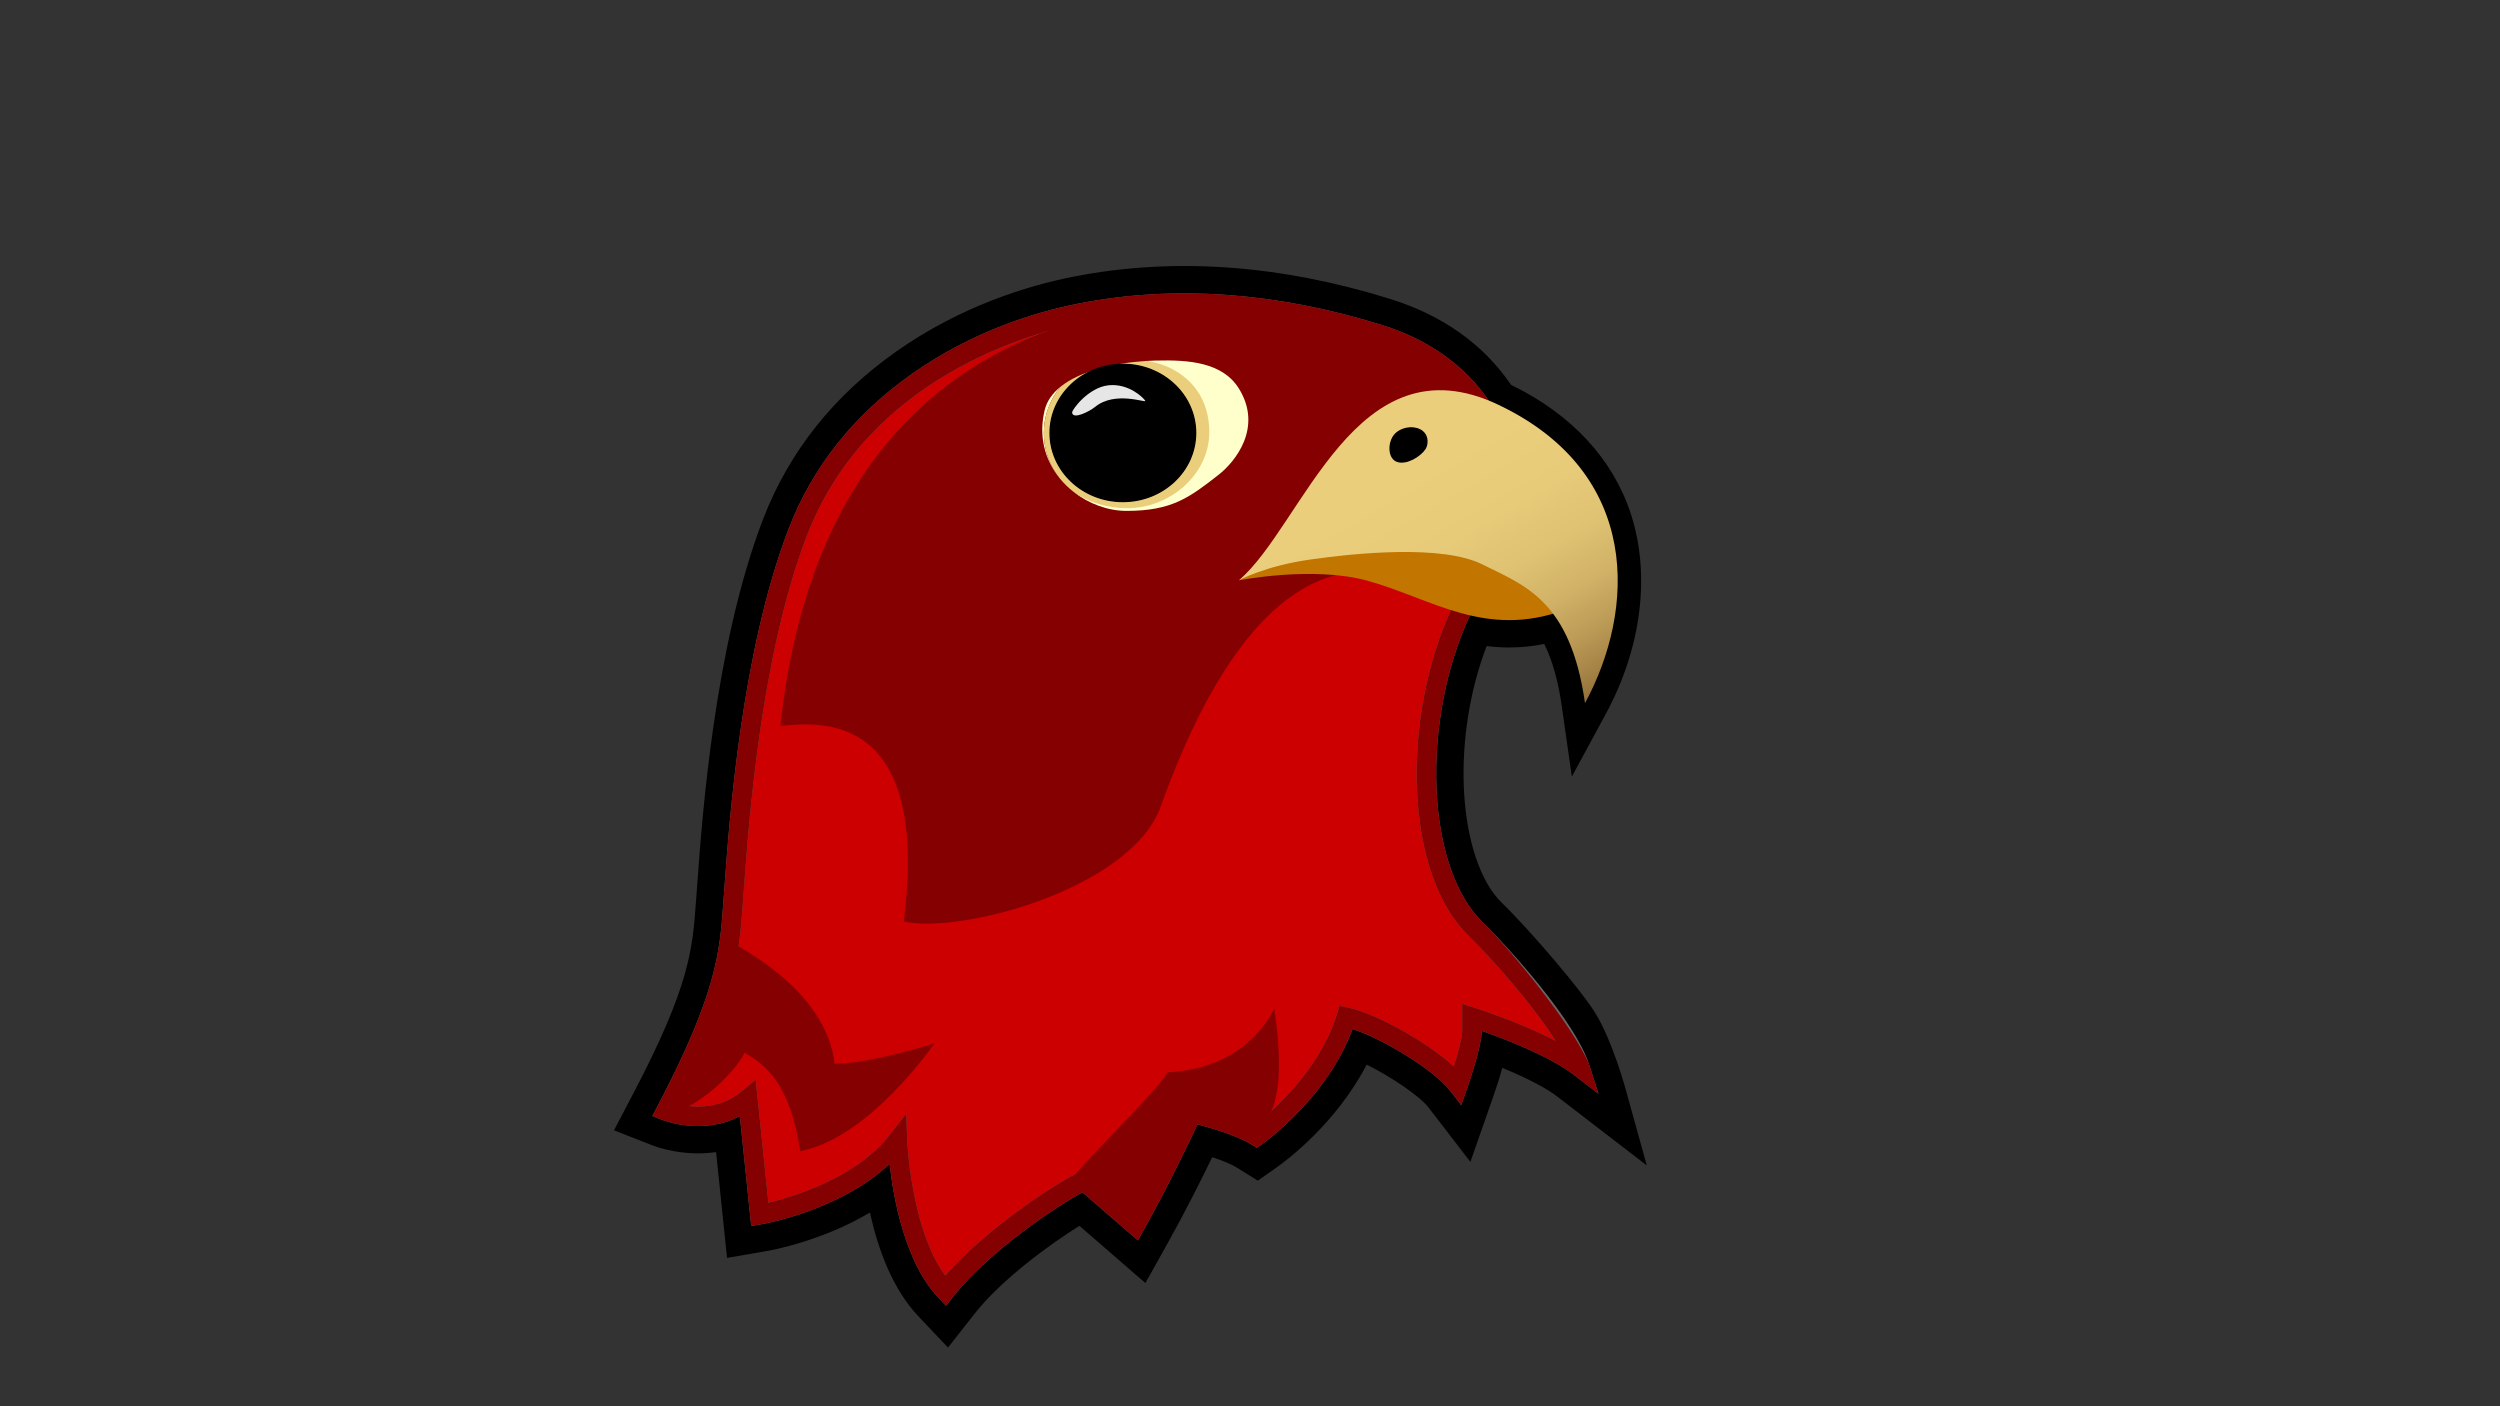
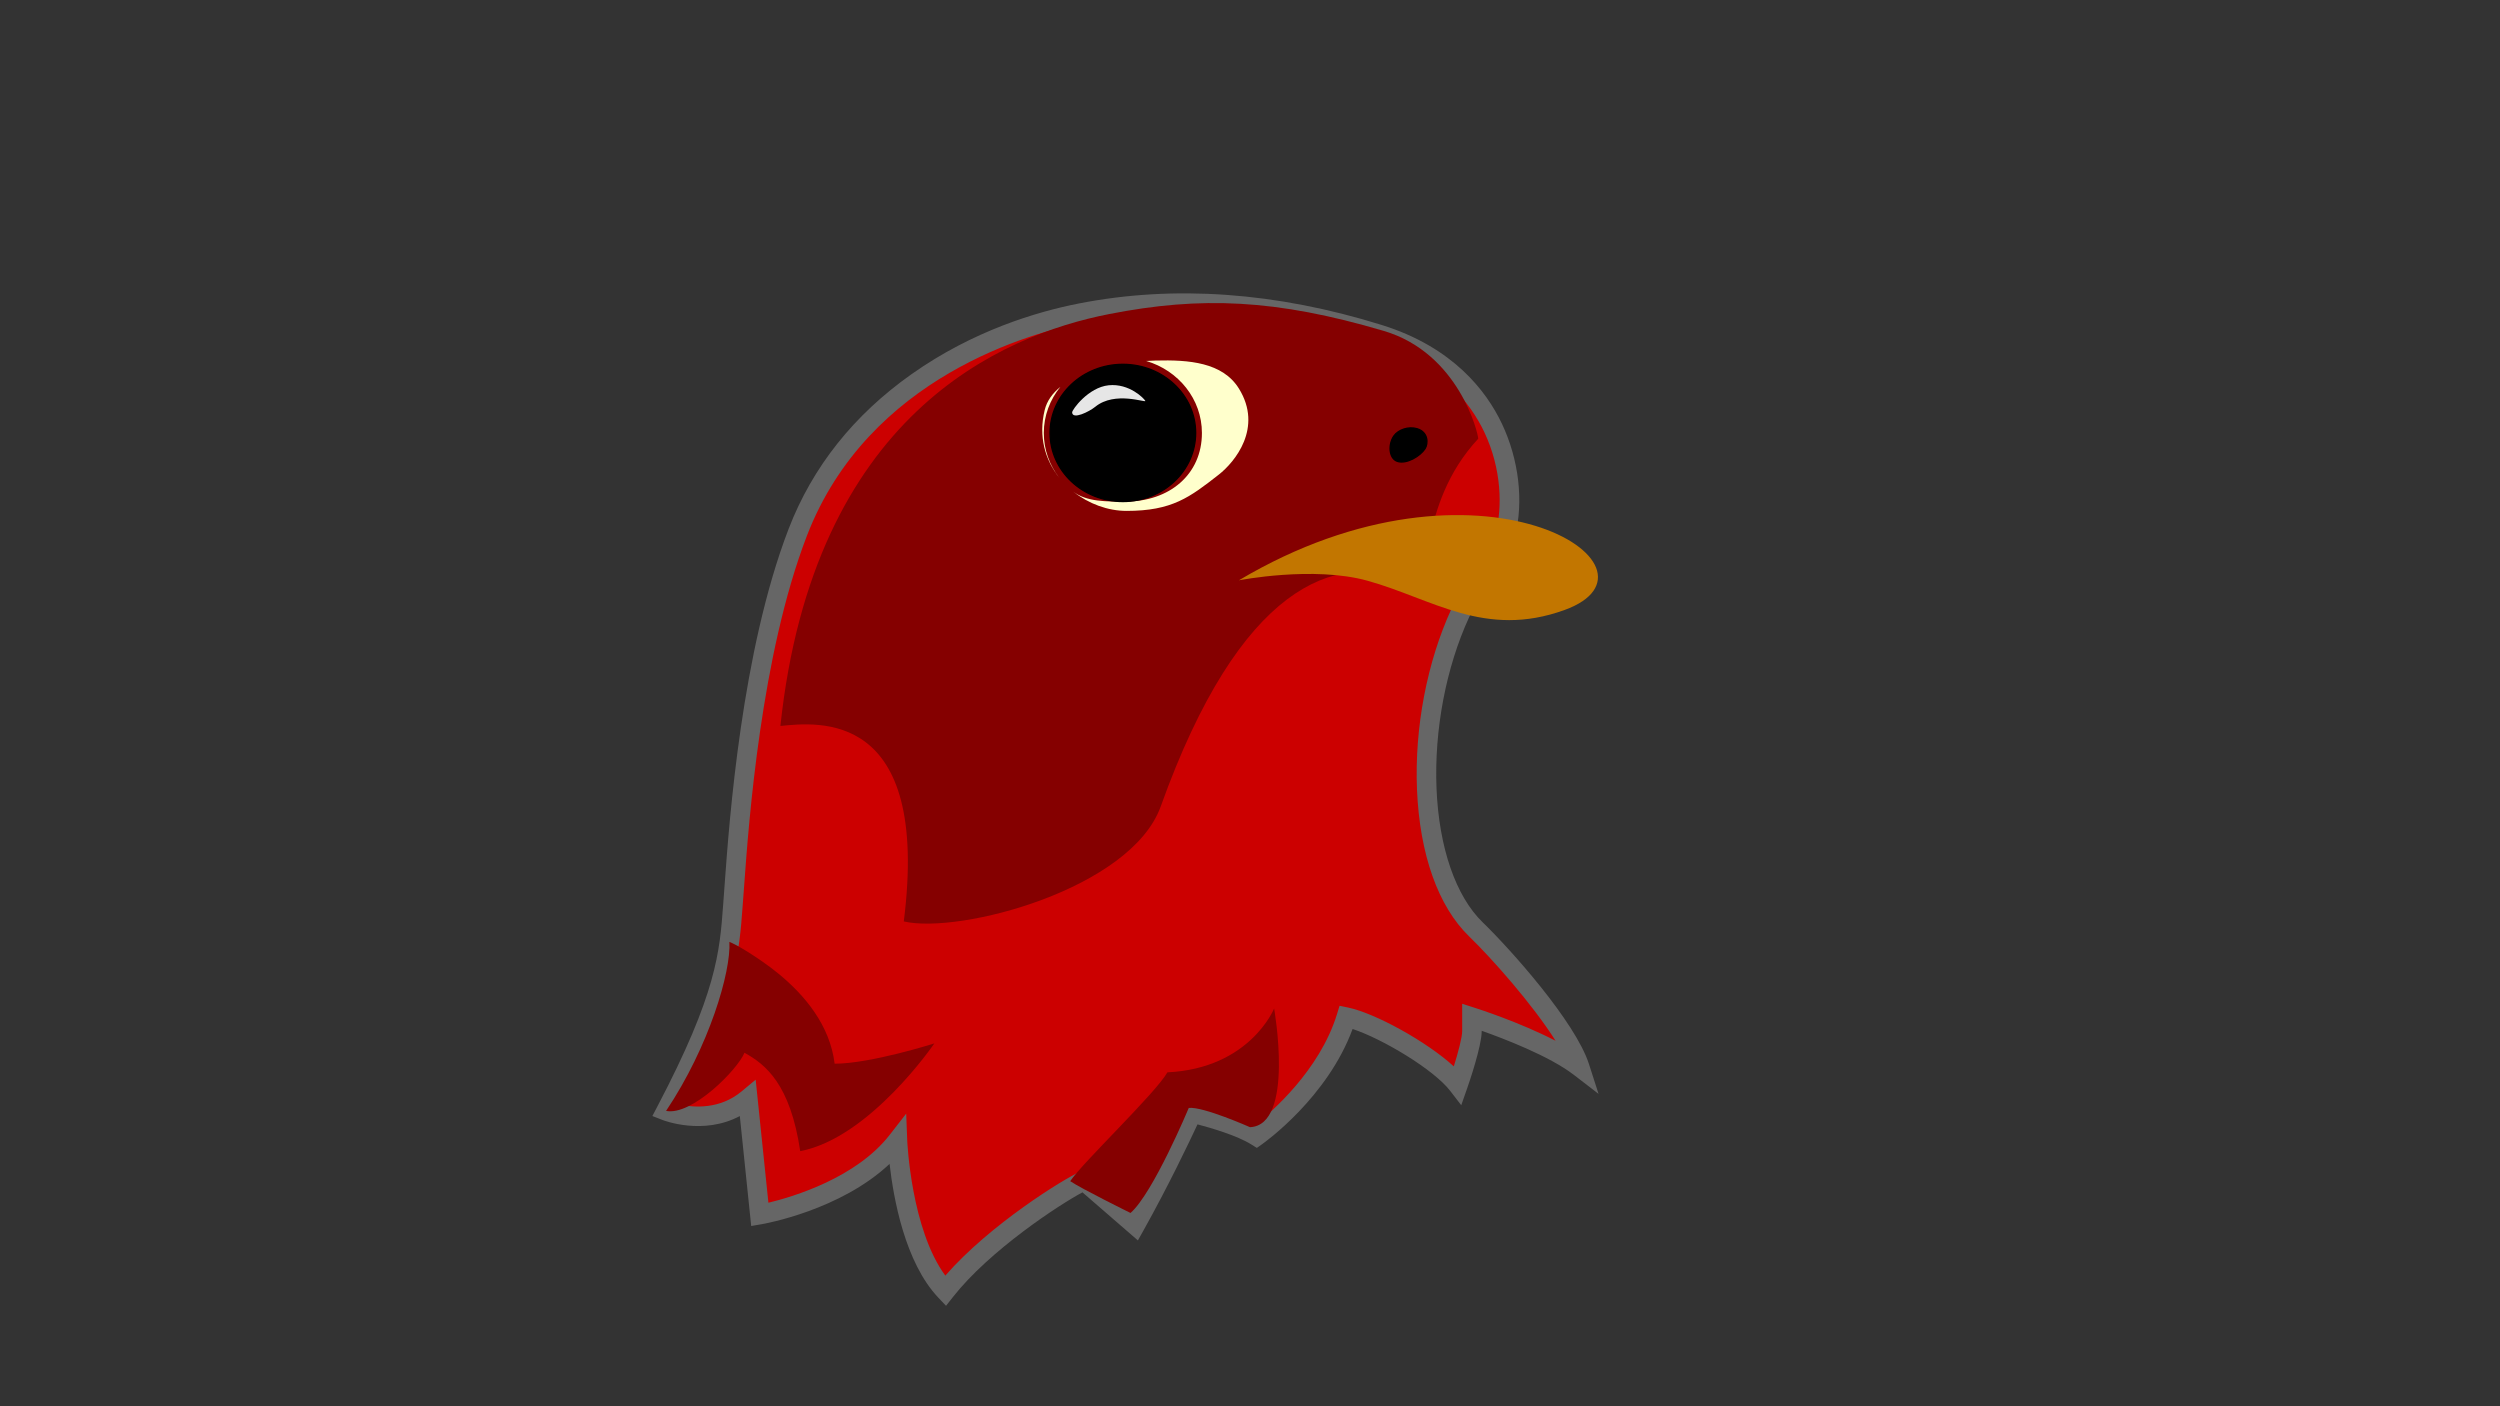
<svg xmlns="http://www.w3.org/2000/svg" version="1.1" x="0px" y="0px" viewBox="0 0 1920 1080" style="enable-background:new 0 0 1920 1080;" xml:space="preserve">
  <rect x="0" y="0" width="1920" height="1080" fill="#333333" stroke="none" />
  <style type="text/css">
	.st0{fill:#CC0000;}
	.st1{fill:#666666;}
	.st2{fill:#850000;}
	.st3{fill:#C27600;}
	.st4{fill:url(#TopBeak_00000008119302888375275030000001345658098707386776_);}
	.st5{stroke:#000000;stroke-miterlimit:10;}
	.st6{fill:#FFFFCC;}
	.st7{fill:#F2F2F2;}
	.st8{fill:#EBCE7B;}
	.st9{fill:#E6E6E6;}
</style>
  <g id="BackOutilin">
-     <path d="M1247.92,834.48c-0.39-1.39-9.59-34.33-22.04-55.34c-10.51-17.74-51.57-65.57-72.55-85.86   c-16.61-16.07-27.49-49.15-29.1-88.49c-1.51-36.72,4.82-75.5,17.51-108.61c5.89,0.72,11.68,1.08,17.42,1.08   c9,0,17.89-0.91,26.82-2.68c6.25,12.49,10.7,28.32,13.5,47.95l7.68,53.94l25.96-47.91c27.57-50.87,34.64-106.93,19.4-153.8   c-13.76-42.3-45.57-76.56-92.03-99.19c-21.3-31.23-52.61-53.45-93.06-66.05c-84.51-26.32-166.17-32.08-242.71-17.1   c-34.65,6.78-86.48,22.3-136.68,57.73c-47.86,33.78-82.17,77.02-101.98,128.52c-37.2,96.72-46.79,228.53-50.4,278.15l-0.03,0.46   c-0.25,3.38-0.46,6.37-0.66,8.94c-0.18,2.31-0.34,4.59-0.51,6.86c-2.61,35.74-4.67,63.97-48.14,146.83l-14.78,28.18l29.65,11.6   c3,1.17,23.73,8.76,48.76,5.11l8.41,81.26l30.05-5.17c5.3-0.91,43.42-8.04,79.68-29.7c6.32,28.62,17.52,58.92,37.27,79.77   l22.7,23.96l20.4-25.95c21.17-26.94,58.75-53.88,80.53-67.54l50.67,43.94l17.09-30.57c13.76-24.6,26.04-49.18,34.22-66.1   c8.39,2.8,15.14,5.63,18.95,8.02l16.06,10.04l15.48-10.92c4.97-3.51,44.31-32.22,68.16-78.24c19.11,9.57,40.74,24.18,47.54,33.01   l32.1,41.73l17.39-49.69c2.08-5.94,4.79-14.1,7.14-22.52c18.65,7.69,33.65,15.46,42.03,21.91l68.92,53.01L1247.92,834.48z" />
-   </g>
+     </g>
  <g id="Falcon">
    <g>
      <path id="HeadShape_00000057133302886506767710000005689628935311754922_" class="st0" d="M830.19,240.4    c-83.5,16.34-179.23,68.94-217.53,168.51c-38.3,99.57-46.21,239.68-49.28,279.51c-3.06,39.83-2.81,71.3-51.83,164.75    c0,0,35.23,13.79,62.81-9.19l9.19,88.85c0,0,71.23-12.26,105.7-56.68c0,0,3.06,79.66,36.77,115.23    c32.17-40.94,94.56-79.58,106.47-84.6c0,0,22.47,19.49,39.36,34.13c24.29-43.45,43.62-86.22,43.62-86.22s33.19,7.66,49.53,17.87    c0,0,52.09-36.77,68.94-91.4c21.96,4.6,70.47,32.17,85.79,52.09c0,0,10.72-30.64,10.72-41.36s0-10.72,0-10.72    s56.17,17.87,82.72,38.3c-9.82-30.54-58.73-85.46-79.66-105.7c-46.97-45.45-49.74-160.99-11.96-243.06    c10.75-23.35,32.86-53.65,34.68-60.77c10.72-41.87-3.83-124.09-97.28-153.19C976.58,231.09,900.66,226.62,830.19,240.4z" />
      <path class="st1" d="M726.55,1002.85l-5.97-6.31c-25.6-27.02-34.42-76.39-37.38-102.67c-37.74,35.54-95.65,45.88-98.37,46.34    l-7.91,1.36l-8.74-84.44c-28.06,14.93-57.94,3.57-59.36,3.02l-7.8-3.05l3.89-7.42c45.5-86.73,47.81-118.39,50.49-155.06    c0.16-2.24,0.33-4.5,0.5-6.78c0.21-2.71,0.44-5.89,0.7-9.49c3.55-48.77,12.97-178.33,49.05-272.14    c18.29-47.55,50.08-87.56,94.49-118.9c47.17-33.29,95.97-47.89,128.6-54.27l1.44,7.36l-1.44-7.36    c73.09-14.3,151.29-8.74,232.44,16.54c54.58,17,80.29,50.58,92.25,75.75c13.1,27.58,16.87,59.91,10.07,86.46    c-1.07,4.16-4.94,10.48-12.91,23.23c-7.37,11.79-16.54,26.46-22.22,38.81c-17.82,38.7-26.98,86.74-25.12,131.82    c1.86,45.26,14.79,82.7,35.48,102.72c21.19,20.5,71.16,76.37,81.58,108.8l7.37,22.92l-19.08-14.68    c-18.7-14.38-53.66-27.76-70.65-33.77v0.25c0,11.66-10,40.58-11.14,43.84l-4.58,13.08l-8.45-10.98    c-12.72-16.53-52.19-40.09-75-47.56c-19.3,52.57-67.33,86.94-69.45,88.44l-4.07,2.88l-4.23-2.64    c-11.12-6.95-31.36-12.81-41.35-15.44c-6.12,13.15-22.27,47.09-41.28,81.09l-4.5,8.04l-42.58-36.92    c-17.83,9.51-71.25,44.48-99.4,80.31L726.55,1002.85z M695.96,855.28l0.79,20.59c0.03,0.72,2.97,68.16,29.25,103.8    c34.19-39.29,91.66-74.76,103.58-79.78l4.3-1.81l35.89,31.12c21.75-39.79,38.69-77.17,38.87-77.57l2.53-5.6l5.99,1.38    c1.29,0.3,29.33,6.83,47.25,16.21c11.92-9.42,49.06-41.48,62.37-84.65l2.01-6.53l6.69,1.4c20.43,4.28,59.79,25.73,81.05,45.15    c3.26-10.48,6.42-22.22,6.42-27.09v-20.98l9.77,3.11c1.79,0.57,34.46,11.05,61.96,25.3c-17.74-28.18-49.47-63.8-66.39-80.17    c-23.78-23-38-63.09-40.04-112.88c-1.95-47.37,7.71-97.92,26.49-138.71c6.08-13.22,15.53-28.34,23.13-40.49    c4.64-7.42,10.4-16.65,11.11-19.04c4.59-17.93,4.62-47.41-9.09-76.27c-10.67-22.47-33.77-52.48-83.16-67.87    c-78.74-24.53-154.48-29.96-225.1-16.14c-37.79,7.39-164.75,41.06-211.97,163.84c-35.28,91.74-44.59,219.68-48.09,267.84    c-0.26,3.62-0.5,6.82-0.71,9.55c-0.17,2.26-0.34,4.5-0.5,6.72c-2.6,35.59-5.06,69.28-47.91,152.72    c10.87,2.23,30.58,3.54,47.1-10.23l10.81-9.01l9.78,94.52c18.96-4.57,67.48-19.06,93.18-52.18L695.96,855.28z" />
    </g>
    <g>
      <path class="st2" d="M694.11,707.66c43.01,9.96,174.58-24.91,197.34-88.36c60.91-169.82,133.81-196.28,191.8-173.36    c18.19,7.19,3.73-57.04,52.03-109.01c0-3.83-14.64-65.71-72.6-82.81c-82.75-24.42-140.34-26.72-210.81-12.93    c-83.5,16.34-227.21,78.02-252.52,316.35C627.72,554.7,714.77,544.17,694.11,707.66z" />
    </g>
    <path class="st2" d="M511.55,853.17c19.76,3.94,54.89-31.66,60.21-44.65c16.13,8.91,35.15,23.97,42.81,75.55   c53.62-10.21,103.02-82.74,103.02-82.74s-49.02,15.59-76.6,15.59c-3.56-29.53-23.07-52.68-42.94-68.99   c-4.24-3.48-8.5-6.65-12.62-9.51c-18.14-12.57-25.26-15.06-25.26-15.06C561.48,746.33,544.68,803.66,511.55,853.17z" />
    <path class="st2" d="M978.53,774.53c0,0,15.94,89.62-18.53,91.15c0,0-36.06-16-47.02-14.79c0,0-27.42,65.6-44.75,80.67   c0,0-37.85-18.66-46.3-24.43c9.58-14.41,65.42-67.38,74.64-83.57C960,820.49,978.53,774.53,978.53,774.53z" />
-     <path class="st2" d="M726.55,1002.85l-5.97-6.31c-25.6-27.02-34.42-76.39-37.38-102.67c-37.74,35.54-95.65,45.88-98.37,46.34   l-7.91,1.36l-8.74-84.44c-28.06,14.93-57.94,3.57-59.36,3.02l-7.8-3.05l3.89-7.42c45.5-86.73,47.81-118.39,50.49-155.06   c0.16-2.24,0.33-4.5,0.5-6.78c0.21-2.71,0.44-5.89,0.7-9.49c3.55-48.77,12.97-178.33,49.05-272.14   c18.29-47.55,50.08-87.56,94.49-118.9c47.17-33.29,95.97-47.89,128.6-54.27l1.44,7.36l-1.44-7.36   c73.09-14.3,151.29-8.74,232.44,16.54c54.58,17,80.29,50.58,92.25,75.75c13.1,27.58,16.87,59.91,10.07,86.46   c-1.07,4.16-4.94,10.48-12.91,23.23c-7.37,11.79-16.54,26.46-22.22,38.81c-17.82,38.7-26.98,86.74-25.12,131.82   c1.86,45.26,14.79,82.7,35.48,102.72c21.19,20.5,69.59,79.94,81.58,108.8l7.37,22.92l-19.08-14.68   c-18.7-14.38-53.66-27.76-70.65-33.77v0.25c0,11.66-10,40.58-11.14,43.84l-4.58,13.08l-8.45-10.98   c-12.72-16.53-52.19-40.09-75-47.56c-19.3,52.57-67.33,86.94-69.45,88.44l-4.07,2.88l-4.23-2.64   c-11.12-6.95-31.36-12.81-41.35-15.44c-6.12,13.15-22.27,47.09-41.28,81.09l-4.5,8.04l-42.58-36.92   c-17.83,9.51-71.25,44.48-99.4,80.31L726.55,1002.85z M695.96,855.28l0.79,20.59c0.03,0.72,2.97,68.16,29.25,103.8   c34.19-39.29,91.66-74.76,103.58-79.78l4.3-1.81l35.89,31.12c21.75-39.79,38.69-77.17,38.87-77.57l2.53-5.6l5.99,1.38   c1.29,0.3,29.33,6.83,47.25,16.21c11.92-9.42,49.06-41.48,62.37-84.65l2.01-6.53l6.69,1.4c20.43,4.28,59.79,25.73,81.05,45.15   c3.26-10.48,6.42-22.22,6.42-27.09v-20.98l9.77,3.11c1.79,0.57,34.46,11.05,61.96,25.3c-17.74-28.18-49.47-63.8-66.39-80.17   c-23.78-23-38-63.09-40.04-112.88c-1.95-47.37,7.71-97.92,26.49-138.71c6.08-13.22,15.53-28.34,23.13-40.49   c4.64-7.42,10.4-16.65,11.11-19.04c4.59-17.93,4.62-47.41-9.09-76.27c-10.67-22.47-33.77-52.48-83.16-67.87   c-78.74-24.53-154.48-29.96-225.1-16.14c-37.79,7.39-164.75,41.06-211.97,163.84c-35.28,91.74-44.59,219.68-48.09,267.84   c-0.26,3.62-0.5,6.82-0.71,9.55c-0.17,2.26-0.34,4.5-0.5,6.72c-2.6,35.59-5.06,69.28-47.91,152.72   c10.87,2.23,30.58,3.54,47.1-10.23l10.81-9.01l9.78,94.52c18.96-4.57,67.48-19.06,93.18-52.18L695.96,855.28z" />
  </g>
  <g id="Beak">
    <path id="LowerBeak" class="st3" d="M951.47,445.68c0,0,57.19-11.23,98.78,0.32c49.51,13.75,90.15,44.62,151.25,22.5   C1289.97,436.47,1136.47,335.68,951.47,445.68z" />
    <linearGradient id="TopBeak_00000043426344060267465340000015542996941544781482_" gradientUnits="userSpaceOnUse" x1="1039.089" y1="325.959" x2="1176.322" y2="563.654">
      <stop offset="0.208" style="stop-color:#EBCE7B" />
      <stop offset="0.418" style="stop-color:#E8CB79" />
      <stop offset="0.571" style="stop-color:#DFC272" />
      <stop offset="0.706" style="stop-color:#D1B267" />
      <stop offset="0.831" style="stop-color:#BC9B57" />
      <stop offset="0.947" style="stop-color:#A17F43" />
      <stop offset="1" style="stop-color:#926F38" />
    </linearGradient>
-     <path id="TopBeak" style="fill:url(#TopBeak_00000043426344060267465340000015542996941544781482_);" d="M1217.29,540   c38.75-71.5,43.75-176.5-66.25-229S1001,403.3,951.47,445.68c0,0,19.57-10.93,54.57-15.93c35-5,101.64-11.69,132.5,3.75   C1170.84,449.65,1206.04,461,1217.29,540z" />
    <path id="Nose_2_" class="st5" d="M1070.45,334.87c-4.54,6.64-3.69,17.17,2.55,19.4c7.15,2.55,17.87-4.09,21.45-9.7   c2.43-3.82,2.68-12.64-6.13-15.32C1081.76,327.26,1073.77,330.02,1070.45,334.87z" />
  </g>
  <g id="Eye">
    <g id="EyeBack">
      <path class="st6" d="M814.36,297.12c-6.03,4.89-10.29,10.73-12,17.64c-5.07,20.59,0.39,38.66,11.18,52.16    c-7.47-9.62-11.89-21.51-11.89-34.4C801.65,319.18,806.4,306.91,814.36,297.12z" />
      <path class="st7" d="M814.17,367.7C814.17,367.7,814.17,367.7,814.17,367.7C814.17,367.7,814.17,367.7,814.17,367.7z" />
      <path class="st6" d="M951.47,298.4c-12.51-20.16-38.46-22.17-64-21.5c-2.39,0.06-4.79,0.17-7.21,0.32    c24.79,7.28,42.81,29.29,42.81,55.31c0,31.96-25.05,52.67-58.58,52.67c-14.49,0-29.91,0.35-40.34-7.72    c11.89,9.46,26.76,14.89,41.03,14.89c35.06,0,48.61-10.47,70.9-27.91C948.19,354.97,970.21,328.6,951.47,298.4z" />
      <path class="st7" d="M814.17,367.7c-0.21-0.26-0.42-0.52-0.63-0.78C813.75,367.18,813.96,367.44,814.17,367.7z" />
-       <path class="st8" d="M928.74,332.02c0-37.83-29.62-52.79-48.49-54.8c-24.96,1.54-50.91,7.74-65.9,19.9    c-7.96,9.79-12.71,22.06-12.71,35.4c0,12.88,4.42,24.78,11.89,34.4c0.21,0.26,0.41,0.52,0.63,0.78c0,0,0,0,0,0    c2.98,3.61,6.34,6.88,9.97,9.77c10.44,8.07,26.85,12.84,41.34,12.84C899.02,390.31,928.74,363.98,928.74,332.02z" />
    </g>
    <ellipse id="Pup" class="st5" cx="862.36" cy="332.49" rx="55.91" ry="52.7" />
    <path id="Glint" class="st9" d="M879.59,307.87c0.9,1.81-23.17-7.86-38.42,4.53c-4.71,3.83-17.5,10.13-17.77,4.35   c-0.1-2.05,12.42-19.27,28.05-20.86C867.31,294.28,878.7,306.06,879.59,307.87z" />
  </g>
</svg>